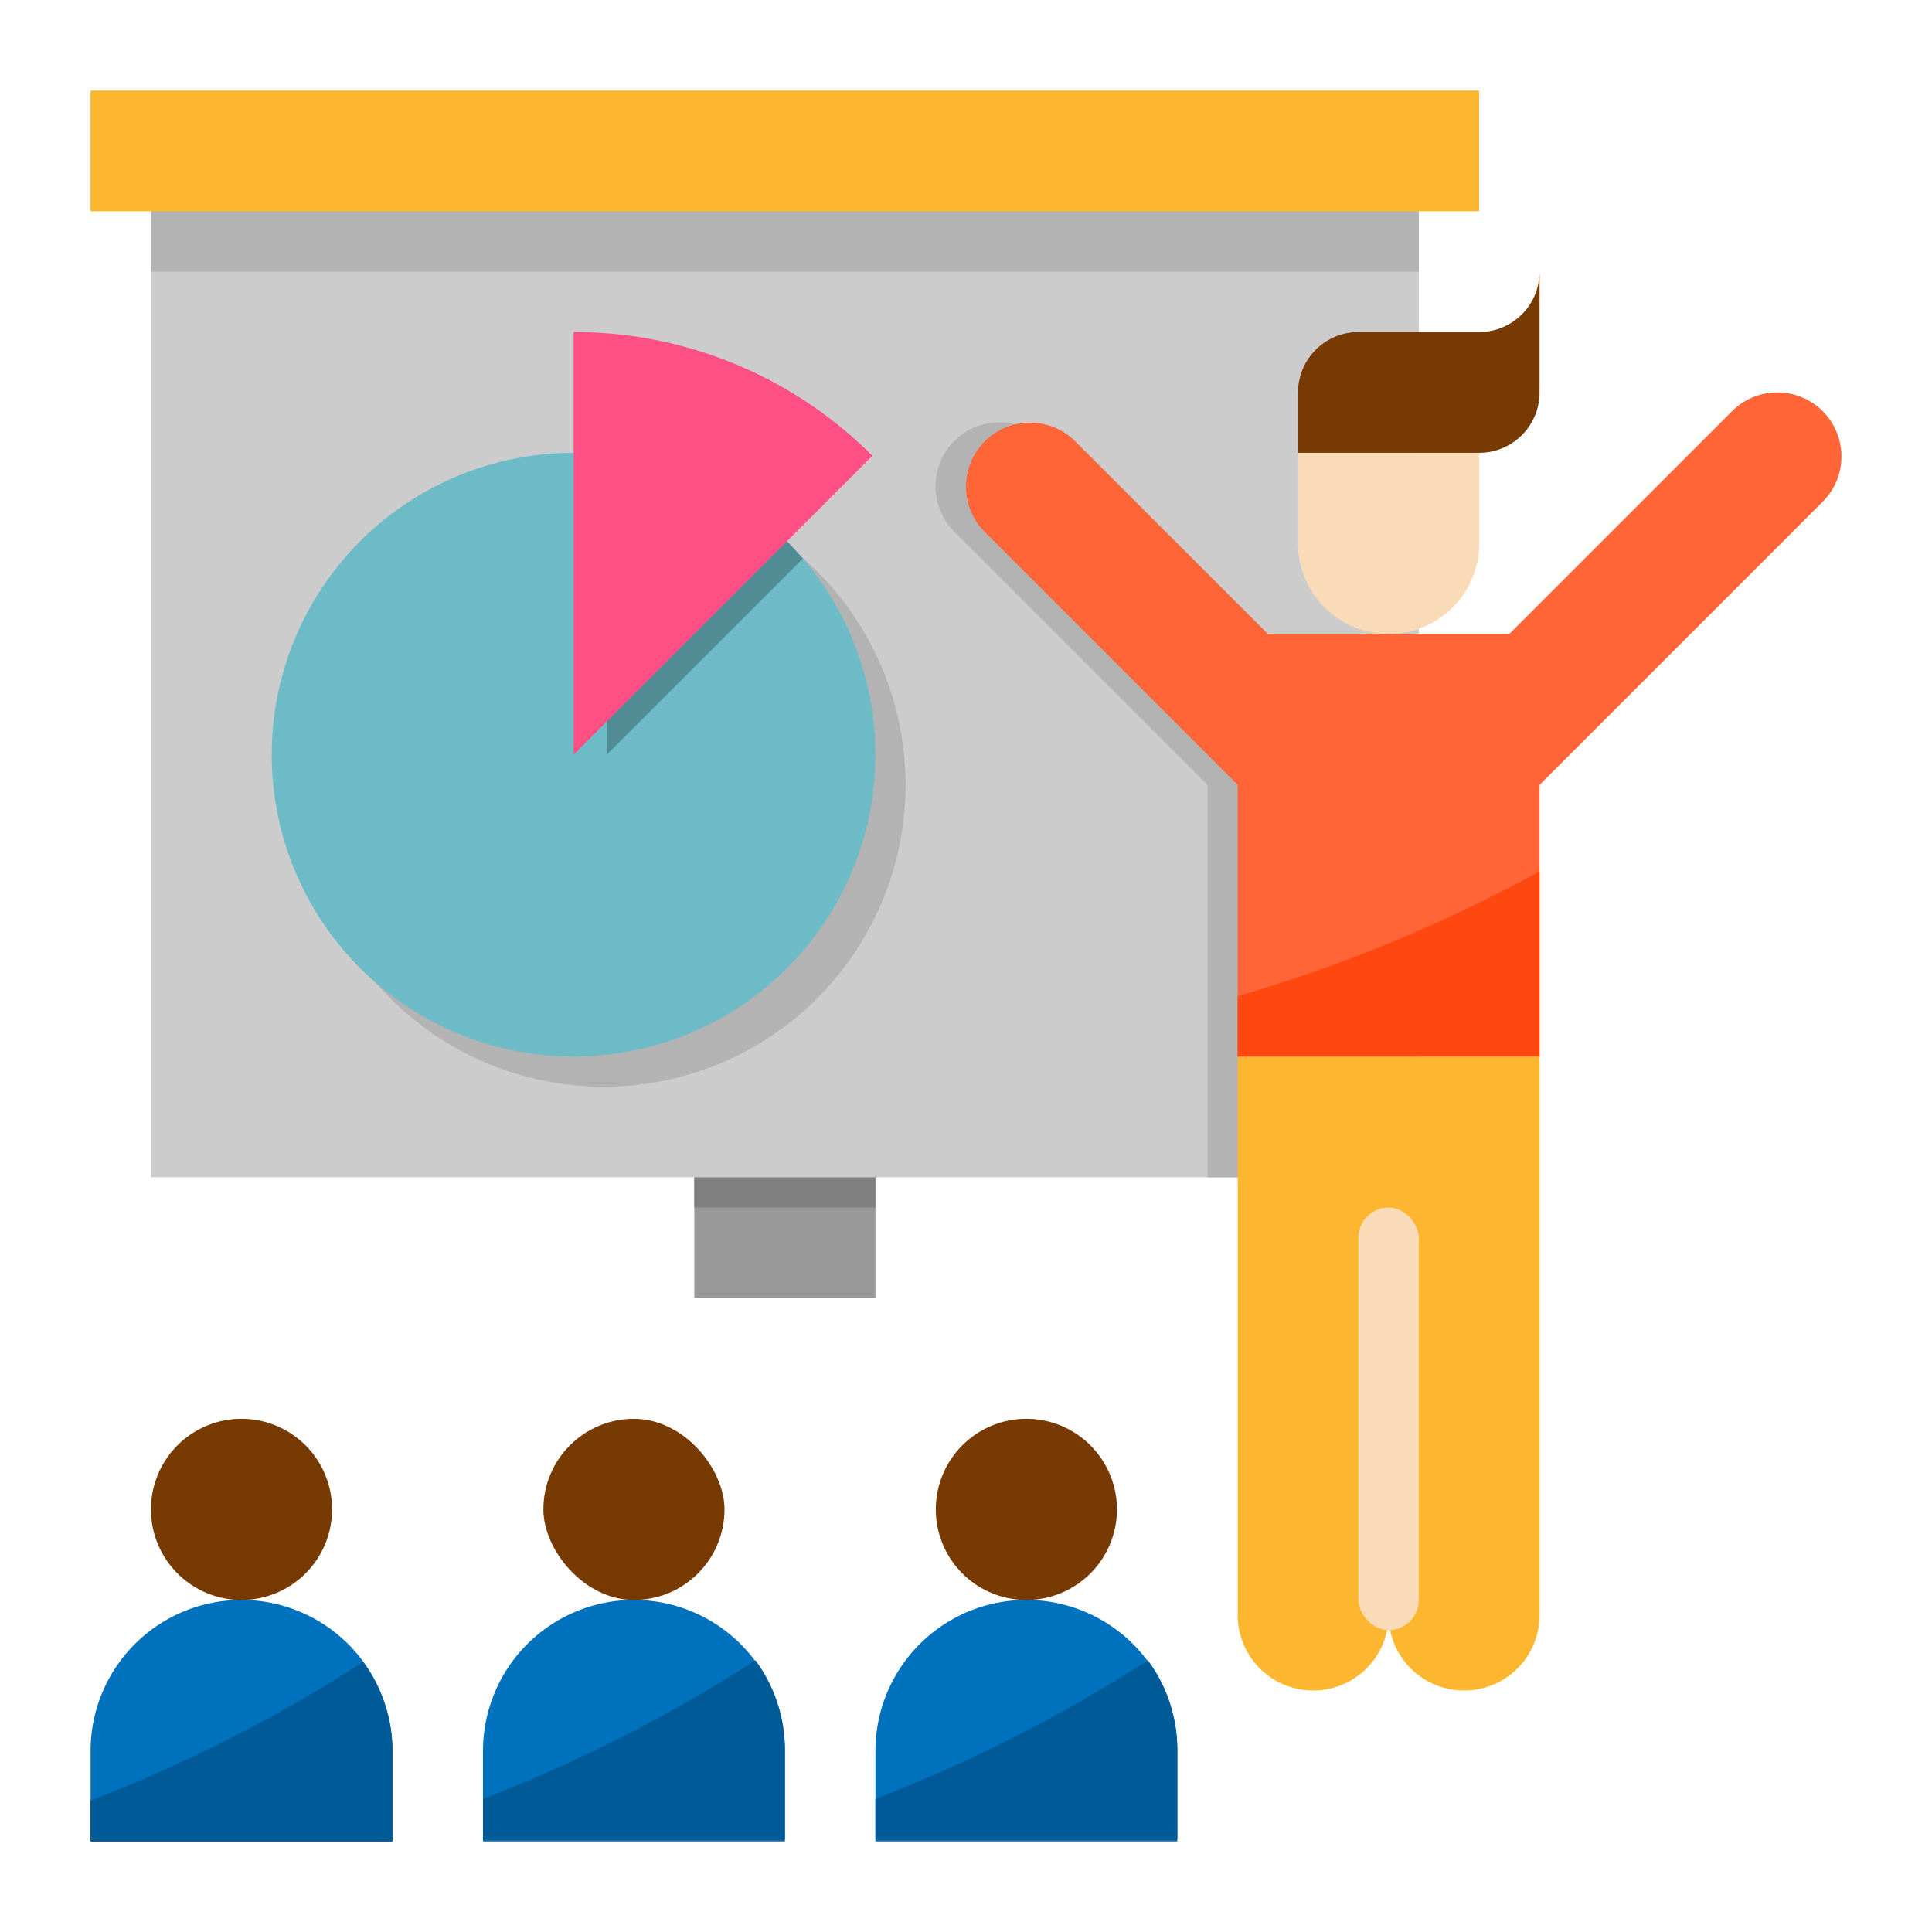
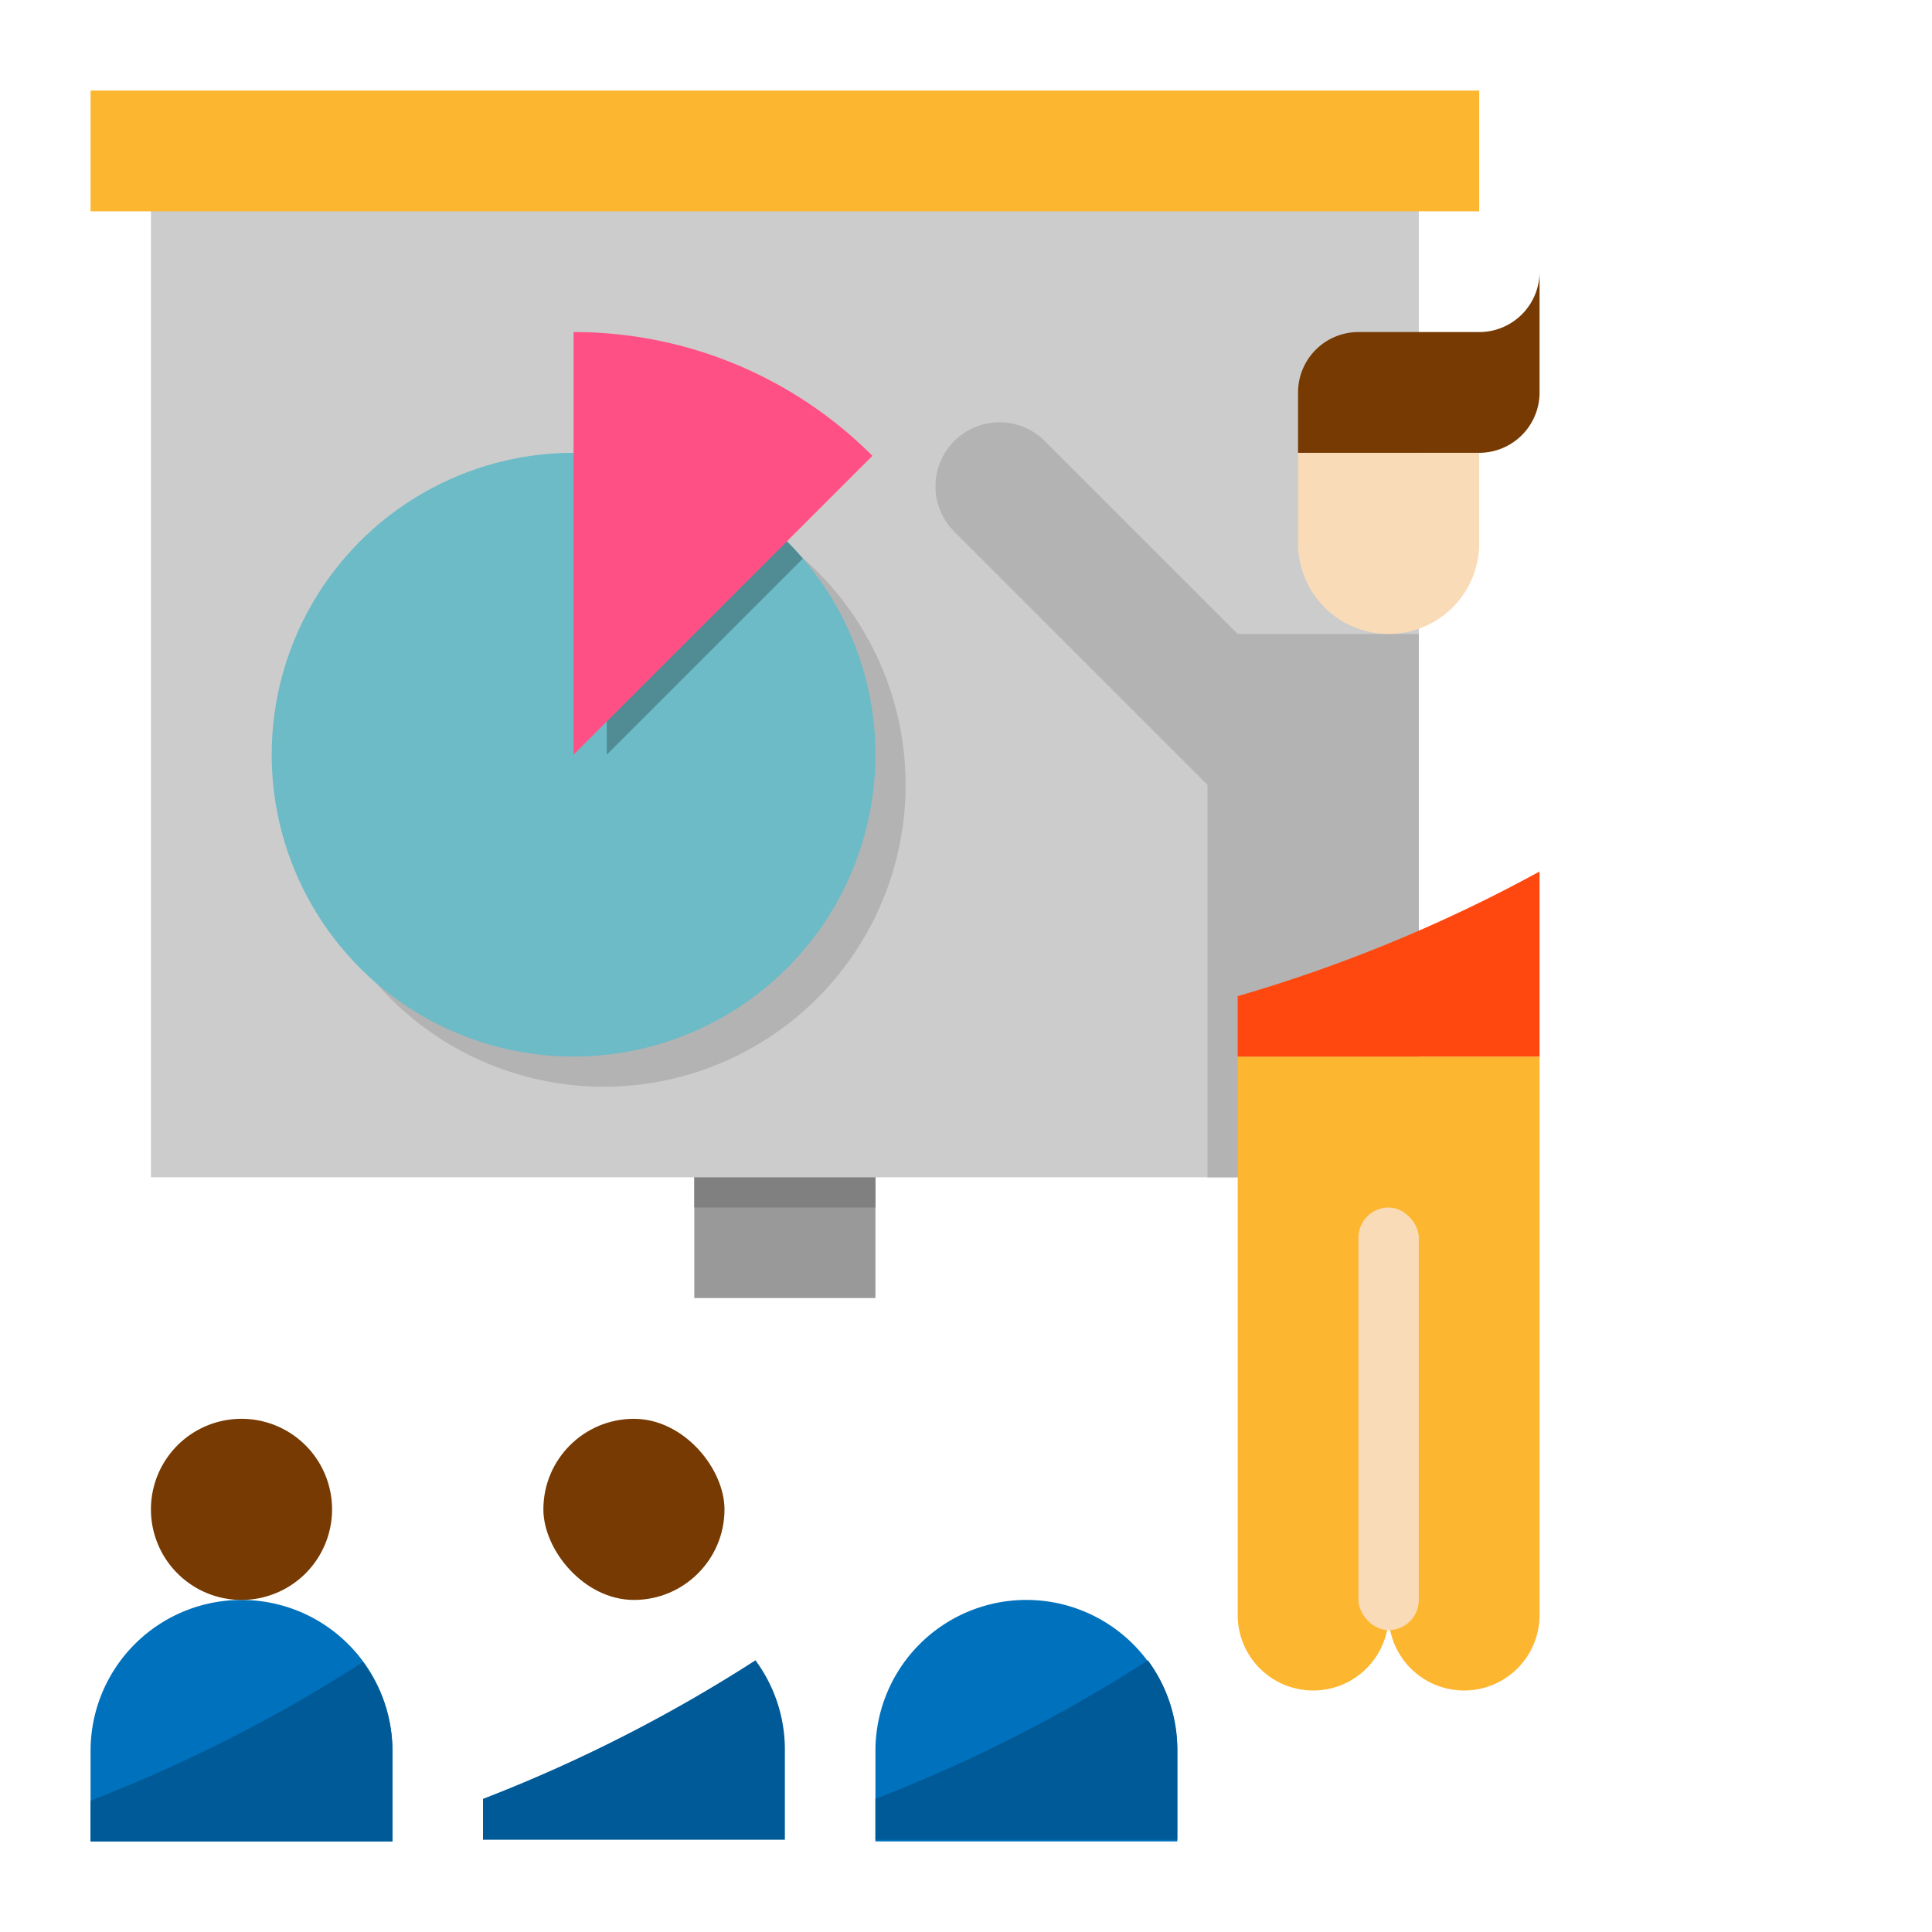
<svg xmlns="http://www.w3.org/2000/svg" height="512" viewBox="0 0 512 512" width="512">
  <path d="m184 280h48v64h-48z" fill="#999" />
  <path d="m184 280h48v40h-48z" fill="#808080" />
  <path d="m40 40h336v272h-336z" fill="#ccc" />
  <path d="m320 312h56v-144h-48l-51.029-51.03a16.971 16.971 0 1 0 -24 24l67.029 67.03z" fill="#b3b3b3" />
-   <path d="m40 40h336v32h-336z" fill="#b3b3b3" />
  <path d="m24 24h368v32h-368z" fill="#fdb62f" />
  <path d="m344 120v24a24 24 0 0 0 24 24 24 24 0 0 0 24-24v-24z" fill="#fadbb7" />
-   <path d="m336 168h64l59.029-59.029a16.972 16.972 0 0 1 12-4.971 16.971 16.971 0 0 1 16.971 16.971 16.972 16.972 0 0 1 -4.971 12l-75.029 75.029v72h-80v-72l-67.029-67.029a16.972 16.972 0 0 1 -4.971-12 16.971 16.971 0 0 1 16.971-16.971 16.972 16.972 0 0 1 12 4.971z" fill="#ff6536" />
  <path d="m328 280v148a20 20 0 0 0 40 0 20 20 0 0 0 40 0v-148z" fill="#fdb62f" />
  <path d="m24 488v-24a40 40 0 0 1 40-40 40 40 0 0 1 40 40v24z" fill="#0071bc" />
  <path d="m344 120h48a16 16 0 0 0 16-16v-32a16 16 0 0 1 -16 16h-32a16 16 0 0 0 -16 16z" fill="#763a02" />
  <path d="m40 400a24 24 0 0 0 24 24 24 24 0 0 0 24-24 24 24 0 0 0 -24-24 24 24 0 0 0 -24 24z" fill="#763a02" />
-   <path d="m128 488v-24a40 40 0 0 1 40-40 40 40 0 0 1 40 40v24z" fill="#0071bc" />
  <rect fill="#763a02" height="48" rx="24" width="48" x="144" y="376" />
  <path d="m232 488v-24a40 40 0 0 1 40-40 40 40 0 0 1 40 40v24z" fill="#0071bc" />
-   <path d="m248 400a24 24 0 0 0 24 24 24 24 0 0 0 24-24 24 24 0 0 0 -24-24 24 24 0 0 0 -24 24z" fill="#763a02" />
  <circle cx="160" cy="208" fill="#b3b3b3" r="80" />
  <rect fill="#fadbb7" height="112" rx="8" width="16" x="360" y="320" />
  <circle cx="152" cy="200" fill="#6cbbc7" r="80" />
  <path d="m160.8 120.508v79.492l51.957-51.957a79.792 79.792 0 0 0 -51.957-27.535z" fill="#518c95" />
  <path d="m231.2 120.8a111.649 111.649 0 0 0 -79.2-32.8v112z" fill="#ff5086" />
  <path d="m328 263.99v16.01h80v-49.046a397.558 397.558 0 0 1 -80 33.036z" fill="#ff4810" />
  <g fill="#005a97">
    <path d="m24 477.178v10.822h80v-24a39.67 39.67 0 0 0 -7.8-23.541 398.445 398.445 0 0 1 -72.2 36.719z" />
    <path d="m128 476.719v10.822h80v-24a39.668 39.668 0 0 0 -7.8-23.541 398.51 398.51 0 0 1 -72.2 36.719z" />
    <path d="m232 476.719v10.822h80v-24a39.668 39.668 0 0 0 -7.8-23.541 398.51 398.51 0 0 1 -72.2 36.719z" />
  </g>
</svg>